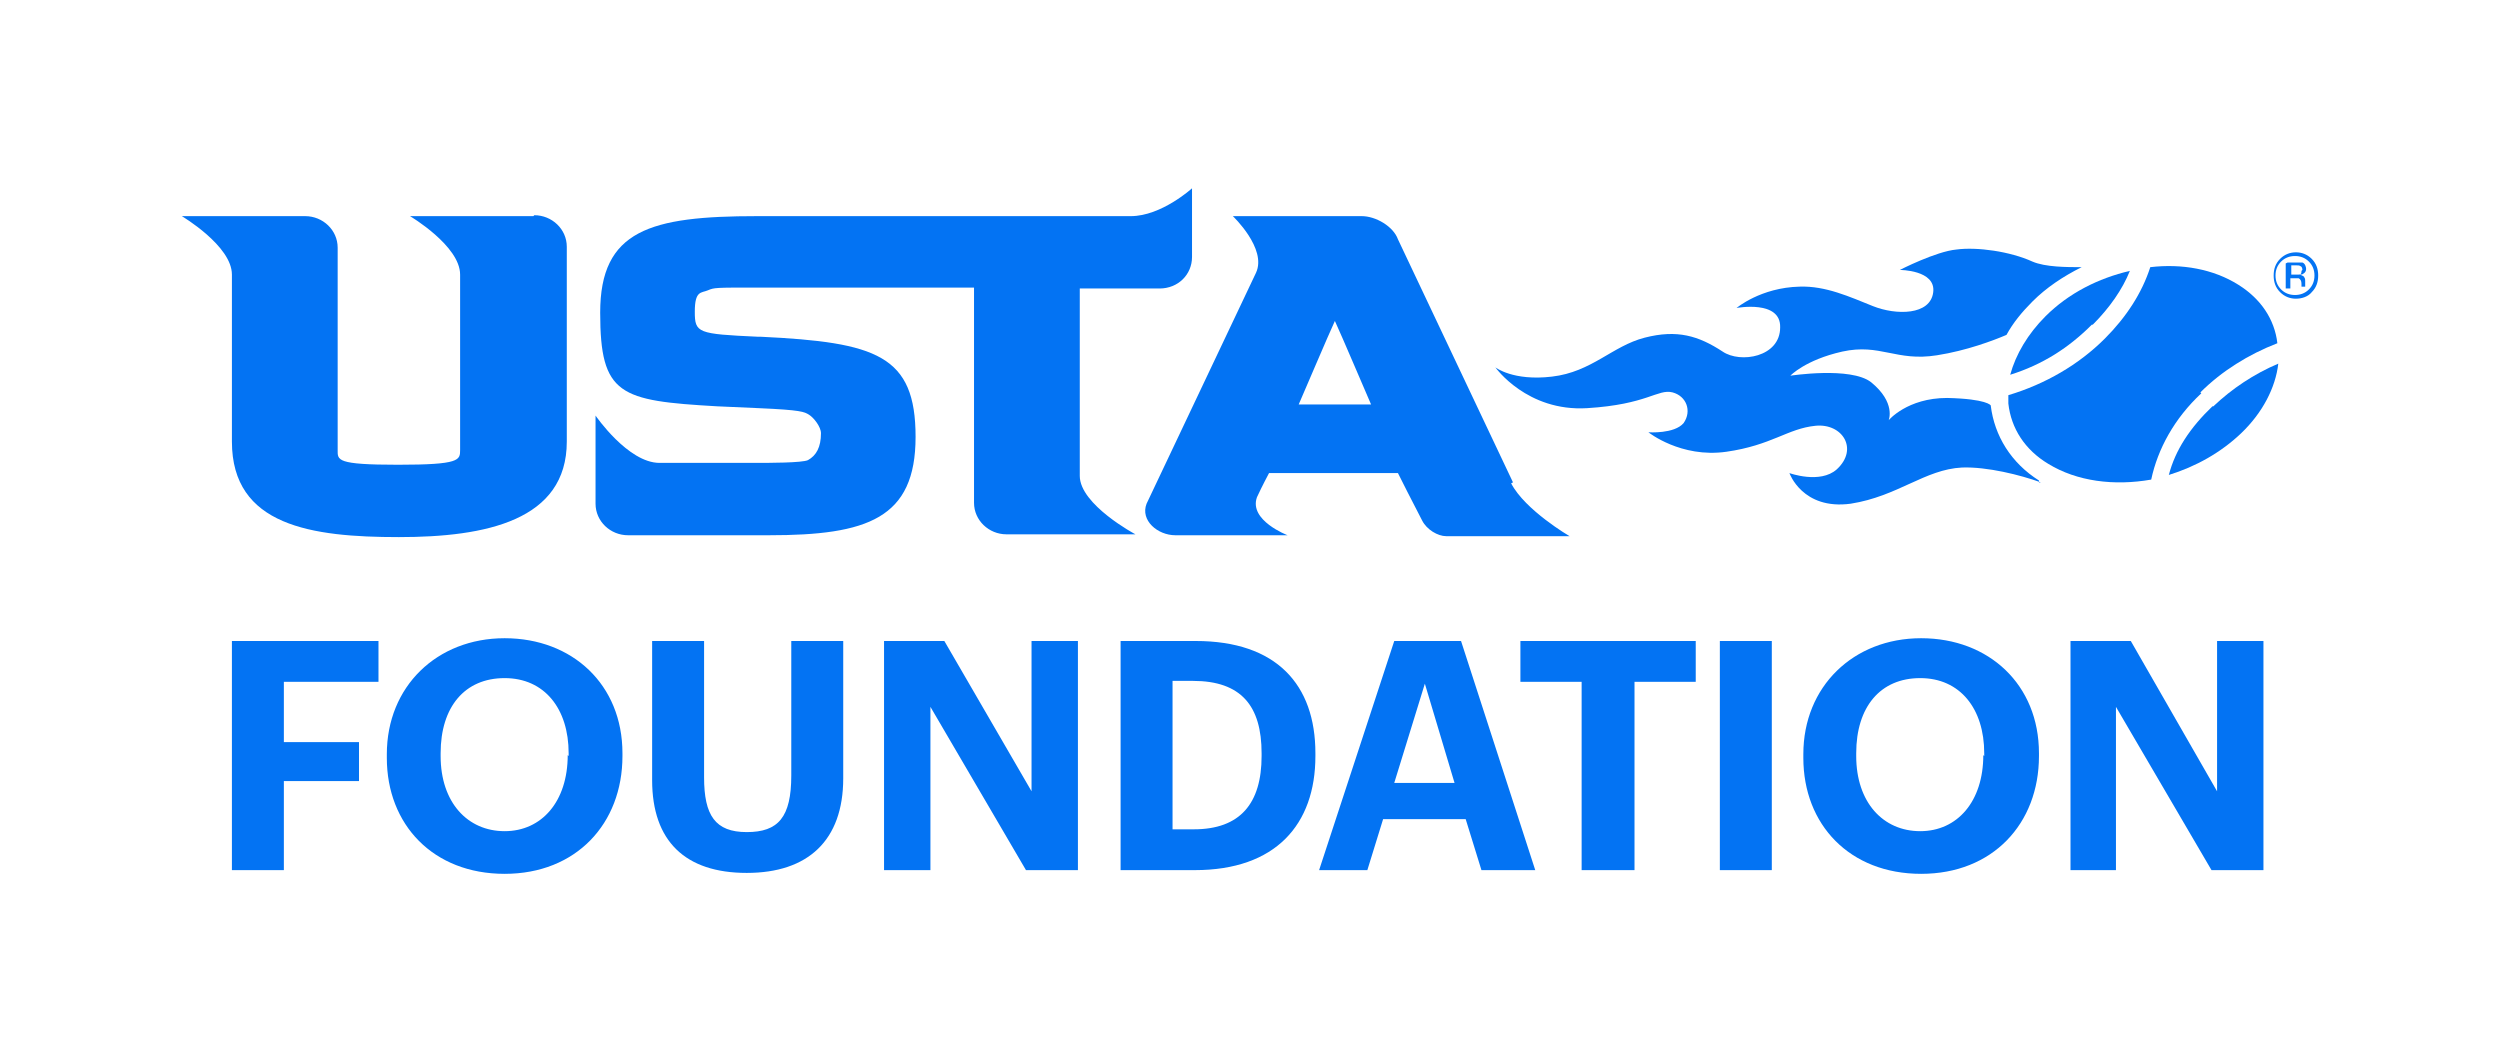
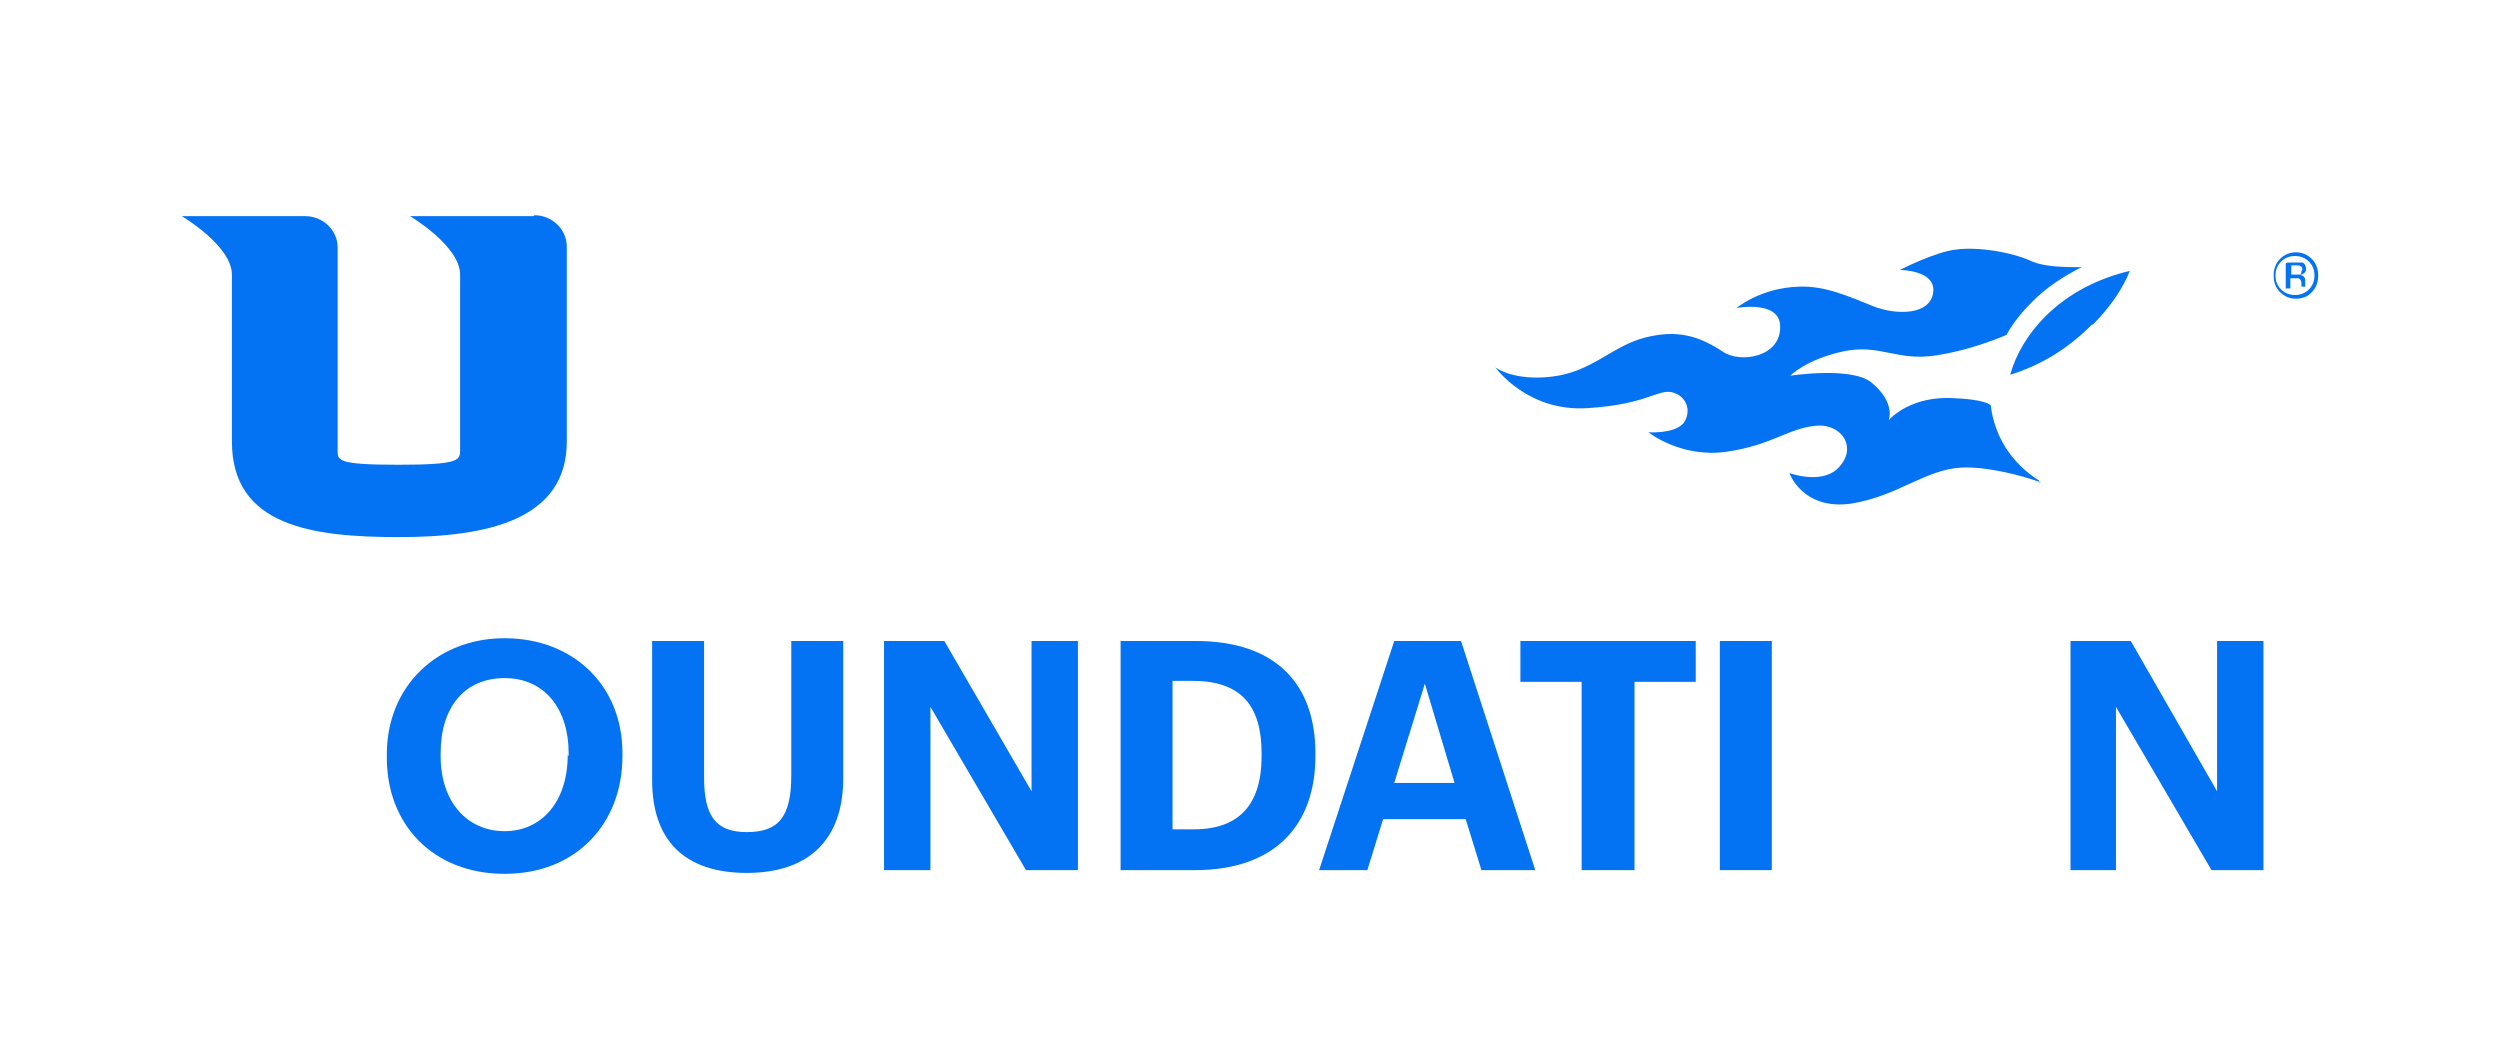
<svg xmlns="http://www.w3.org/2000/svg" id="Layer_1" version="1.1" viewBox="0 0 269.5 114.4">
  <defs>
    <style>
      .st0 {
        fill: #0373f3;
      }
    </style>
  </defs>
  <g>
    <g>
-       <path class="st0" d="M163.1,52l-12.4-26.2h0c-.5-1.4-2.4-2.5-3.9-2.5h-13.9s3.7,3.5,2.5,6.1l-11.8,24.9h0c-.7,1.8,1.2,3.4,3.1,3.4h12.1s-4.2-1.6-3.3-4.1c.6-1.3,1.2-2.4,1.3-2.6h13.9c.2.4,1.6,3.2,2.6,5.1h0c.5,1,1.7,1.7,2.6,1.7h13.3s-4.8-2.8-6.3-5.7ZM140,43.6c.4-.9,3.2-7.5,3.9-9,.7,1.5,3.5,8.1,3.9,9h-7.8Z" />
      <path class="st0" d="M57.5,23.3h-13.3s5.4,3.2,5.4,6.3v18.9c0,1.1,0,1.6-6.7,1.6s-6.5-.5-6.5-1.6v-21.8c0-1.9-1.6-3.4-3.5-3.4h-13.3s5.4,3.2,5.4,6.3v18c0,9.1,8.6,10.3,18,10.3s18.1-1.8,18.1-10.3v-21c0-1.9-1.6-3.4-3.5-3.4Z" />
-       <path class="st0" d="M116.4,51.4v-20.3h8.6c2,0,3.5-1.5,3.5-3.4v-7.4s-3.3,3-6.6,3h-40.3c-11.5,0-16.9,1.5-16.9,10.4s2.1,9.5,12.6,10.1l4.5.2c4.6.2,4.9.4,5.4.7.5.3,1.3,1.3,1.3,2,0,1.5-.5,2.4-1.4,2.9h0s0,0,0,0c-.6.3-4.3.3-5.6.3h-10.4c-3.4,0-6.9-5.1-6.9-5.1v9.5c0,1.9,1.6,3.4,3.5,3.4h15.2c10.6,0,15.8-1.8,15.8-10.6s-4.2-10.2-16.7-10.8h-.3c-6.5-.3-6.8-.4-6.8-2.7s.7-2,1.4-2.3c.7-.3.8-.3,5.3-.3h23.4v23.2c0,1.9,1.6,3.4,3.5,3.4h13.9s-6-3.2-6-6.3Z" />
    </g>
    <g>
      <path class="st0" d="M247.4,27.6c.6,0,1.1.2,1.5.6.4.4.6.9.6,1.5s-.2,1.1-.6,1.5c-.4.4-.9.6-1.5.6s-1.1-.2-1.5-.6c-.4-.4-.6-.9-.6-1.5s.2-1.1.6-1.5c.4-.4.9-.6,1.5-.6M249.9,29.7c0-.7-.2-1.3-.7-1.8-.5-.5-1.1-.7-1.7-.7s-1.2.2-1.7.7c-.5.5-.7,1.1-.7,1.8s.2,1.3.7,1.8c.5.5,1.1.7,1.7.7s1.3-.2,1.7-.7c.5-.5.7-1.1.7-1.8M248.1,29.2c0,.2,0,.4-.3.4,0,0-.3,0-.4,0h-.4v-1h.4c.3,0,.5,0,.6.1.1,0,.2.2.2.4M246.4,28.4v2.7h.5v-1.1h.4c.2,0,.4,0,.5,0,.2.1.3.3.3.6v.2h0c0,.1,0,.1,0,.1h.4,0c0,0,0-.1,0-.2,0,0,0-.1,0-.2v-.2c0-.1,0-.3-.1-.4,0-.1-.2-.2-.5-.3.2,0,.3,0,.4-.1.2-.1.3-.3.3-.5s-.1-.6-.4-.7c-.2,0-.4,0-.7,0h-.9Z" />
      <g>
        <g>
-           <path class="st0" d="M238.5,43.8c-2.4,2.3-4,4.7-4.7,7.4,2.9-.9,5.6-2.4,7.8-4.5,2.3-2.2,3.7-4.9,4-7.5-2.6,1.1-5,2.7-7,4.6Z" />
+           <path class="st0" d="M238.5,43.8Z" />
          <path class="st0" d="M225.6,35c1.8-1.8,3.2-3.8,4-5.8-3.4.8-6.6,2.4-9.1,4.9-1.9,1.9-3.2,4.1-3.8,6.3,3.5-1.1,6.3-2.9,8.8-5.4Z" />
-           <path class="st0" d="M237.2,42.3c2.3-2.3,5.2-4.1,8.3-5.3-.3-2.6-1.8-4.8-4.2-6.3-2.7-1.7-6.1-2.3-9.5-1.9-.9,2.8-2.6,5.4-4.9,7.7-2.8,2.8-6.4,4.9-10.4,6.1,0,.3,0,.6,0,.9.3,2.7,1.8,5,4.3,6.5,3.1,1.9,7.1,2.4,11.1,1.7.7-3.3,2.5-6.6,5.4-9.3Z" />
        </g>
        <path class="st0" d="M219.8,51.8c-3-1.9-4.8-4.8-5.2-8.1h0s-.4-.7-4.7-.8c-4.3,0-6.3,2.4-6.3,2.4,0,0,.8-1.9-1.9-4.1-2.2-1.7-8.7-.7-8.7-.7,0,0,1.6-1.7,5.6-2.6,4.1-.9,5.8,1.1,10.2.4,3.2-.5,6.1-1.6,7.5-2.2.7-1.3,1.7-2.5,2.8-3.6,1.5-1.5,3.3-2.7,5.3-3.7-1.6,0-3.9,0-5.3-.6-2.4-1.1-6-1.6-8.2-1.3-2.2.2-6.1,2.2-6.1,2.2,0,0,3.9,0,3.6,2.4-.3,2.5-4,2.5-6.5,1.5-2.5-1-5.1-2.2-7.9-2.1-4.2.1-6.8,2.3-6.8,2.3,0,0,4.8-.9,4.7,2.1,0,3.2-4.3,3.9-6.2,2.6-2.6-1.7-4.9-2.4-8.4-1.5-3.5.9-5.7,3.7-10,4.2-4.2.5-6.1-1-6.1-1,0,0,3.4,4.8,9.9,4.4,6.5-.4,7.6-2.1,9.2-1.7,1.5.4,2.1,2,1.2,3.3-1,1.2-3.8,1-3.8,1,0,0,3.5,2.8,8.4,2.1,4.9-.7,6.6-2.5,9.6-2.8,2.9-.3,4.7,2.5,2.3,4.7-1.8,1.6-5.1.4-5.1.4,0,0,1.4,4,6.6,3.3,5.1-.8,8-3.7,12-3.9,2.7-.1,6.3.8,8.5,1.6,0,0-.1,0-.2,0Z" />
      </g>
    </g>
  </g>
-   <polygon class="st0" points="25 69.1 25 93.8 30.6 93.8 30.6 84.2 38.7 84.2 38.7 80 30.6 80 30.6 73.5 40.8 73.5 40.8 69.1 25 69.1" />
  <g>
    <path class="st0" d="M61.3,81.5v-.3c0-4.8-2.6-8.1-6.9-8.1s-6.9,3.1-6.9,8.1v.3c0,5,2.9,8.1,6.9,8.1s6.8-3.2,6.8-8.2M41.7,81.6v-.3c0-7.3,5.4-12.5,12.7-12.5s12.7,5,12.7,12.4v.3c0,7.3-5,12.7-12.7,12.7s-12.7-5.3-12.7-12.5" />
    <path class="st0" d="M70.3,84.1v-15h5.6v14.7c0,4.1,1.2,5.9,4.6,5.9s4.8-1.6,4.8-6.1v-14.5h5.6v14.8c0,6.7-3.8,10.2-10.4,10.2s-10.2-3.4-10.2-10" />
  </g>
  <polygon class="st0" points="111.2 69.1 111.2 85.3 101.8 69.1 95.3 69.1 95.3 93.8 100.3 93.8 100.3 76.2 110.6 93.8 116.2 93.8 116.2 69.1 111.2 69.1" />
  <path class="st0" d="M128.7,89.4c5,0,7.3-2.8,7.3-7.9v-.3c0-5.1-2.2-7.8-7.4-7.8h-2.2v16h2.3ZM120.8,69.1h8.1c8.7,0,12.9,4.7,12.9,12.1v.3c0,7.4-4.3,12.3-13,12.3h-8v-24.7Z" />
  <path class="st0" d="M153.6,73.7l3.2,10.7h-6.5l3.3-10.7ZM150.3,69.1l-8.1,24.7h5.2l1.7-5.5h8.9l1.7,5.5h5.8l-8-24.7h-7.3Z" />
  <polygon class="st0" points="163.9 69.1 163.9 73.5 170.5 73.5 170.5 93.8 176.2 93.8 176.2 73.5 182.8 73.5 182.8 69.1 163.9 69.1" />
  <rect class="st0" x="185.4" y="69.1" width="5.6" height="24.7" />
-   <path class="st0" d="M213.9,81.5v-.3c0-4.8-2.6-8.1-6.9-8.1s-6.9,3.1-6.9,8.1v.3c0,5,2.9,8.1,6.9,8.1s6.8-3.2,6.8-8.2M194.4,81.6v-.3c0-7.3,5.4-12.5,12.7-12.5s12.7,5,12.7,12.4v.3c0,7.3-5,12.7-12.7,12.7s-12.7-5.3-12.7-12.5" />
  <polygon class="st0" points="239 69.1 239 85.3 229.7 69.1 223.2 69.1 223.2 93.8 228.1 93.8 228.1 76.2 238.4 93.8 244 93.8 244 69.1 239 69.1" />
</svg>